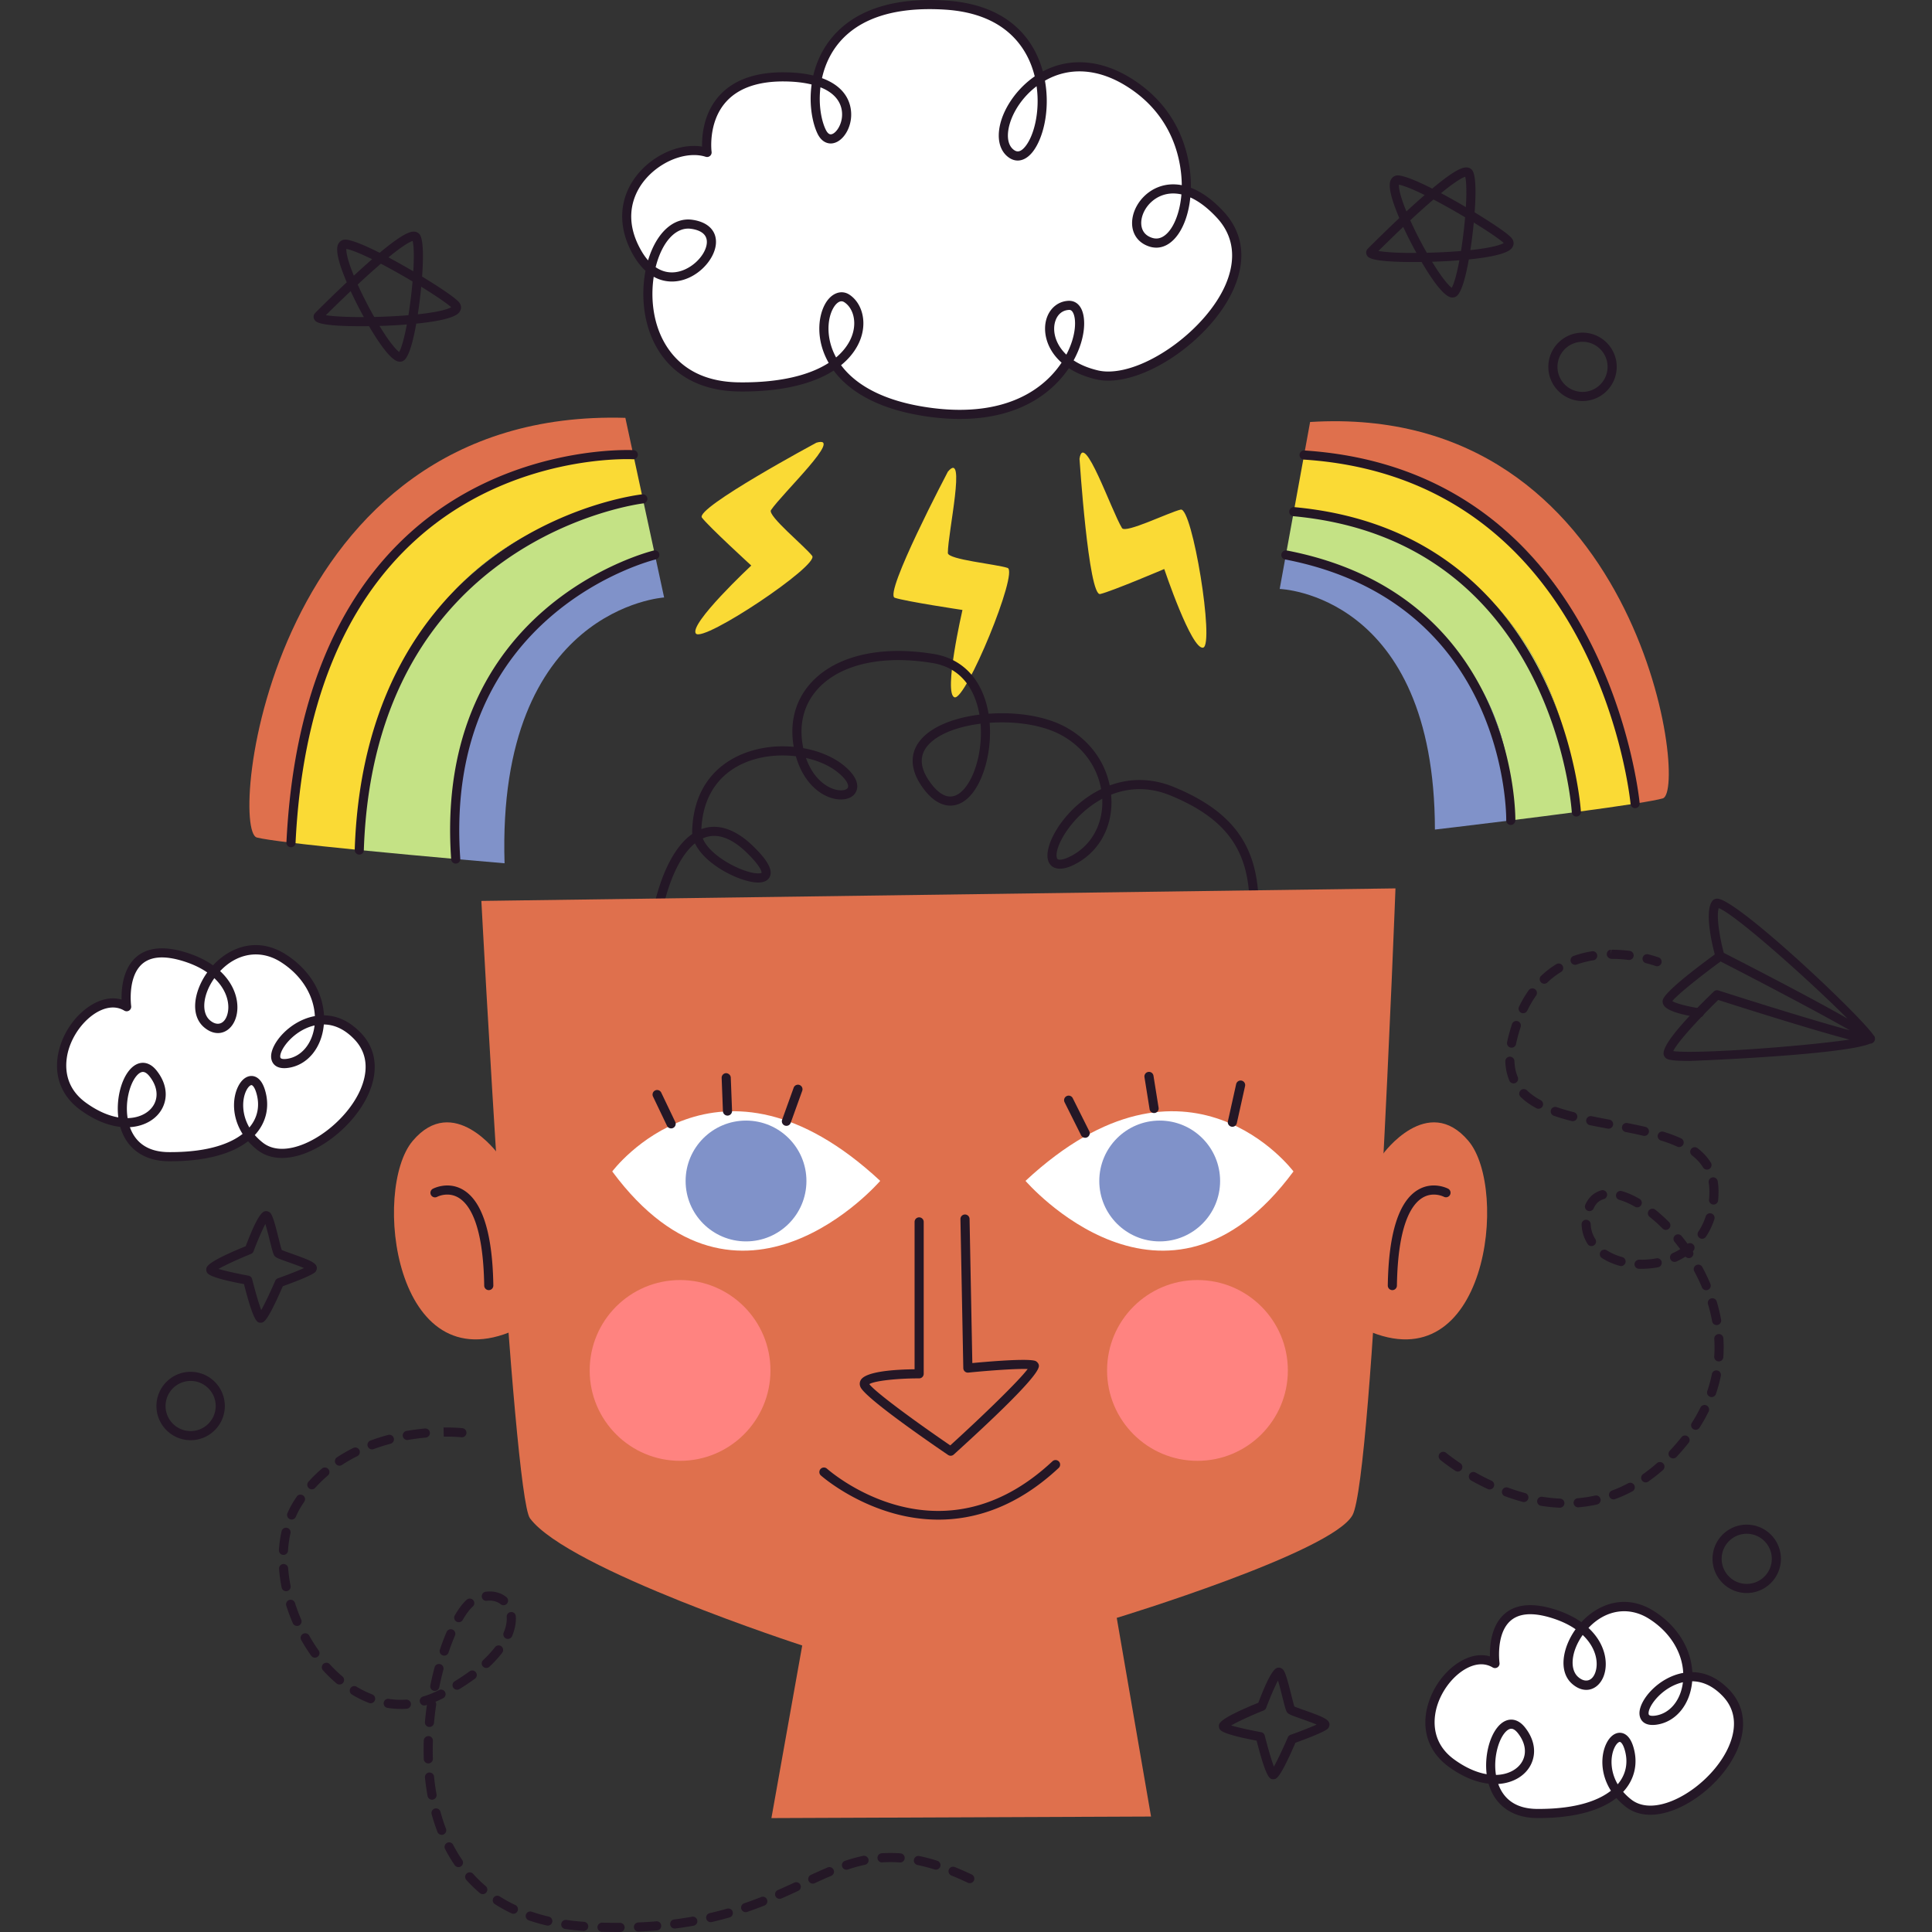
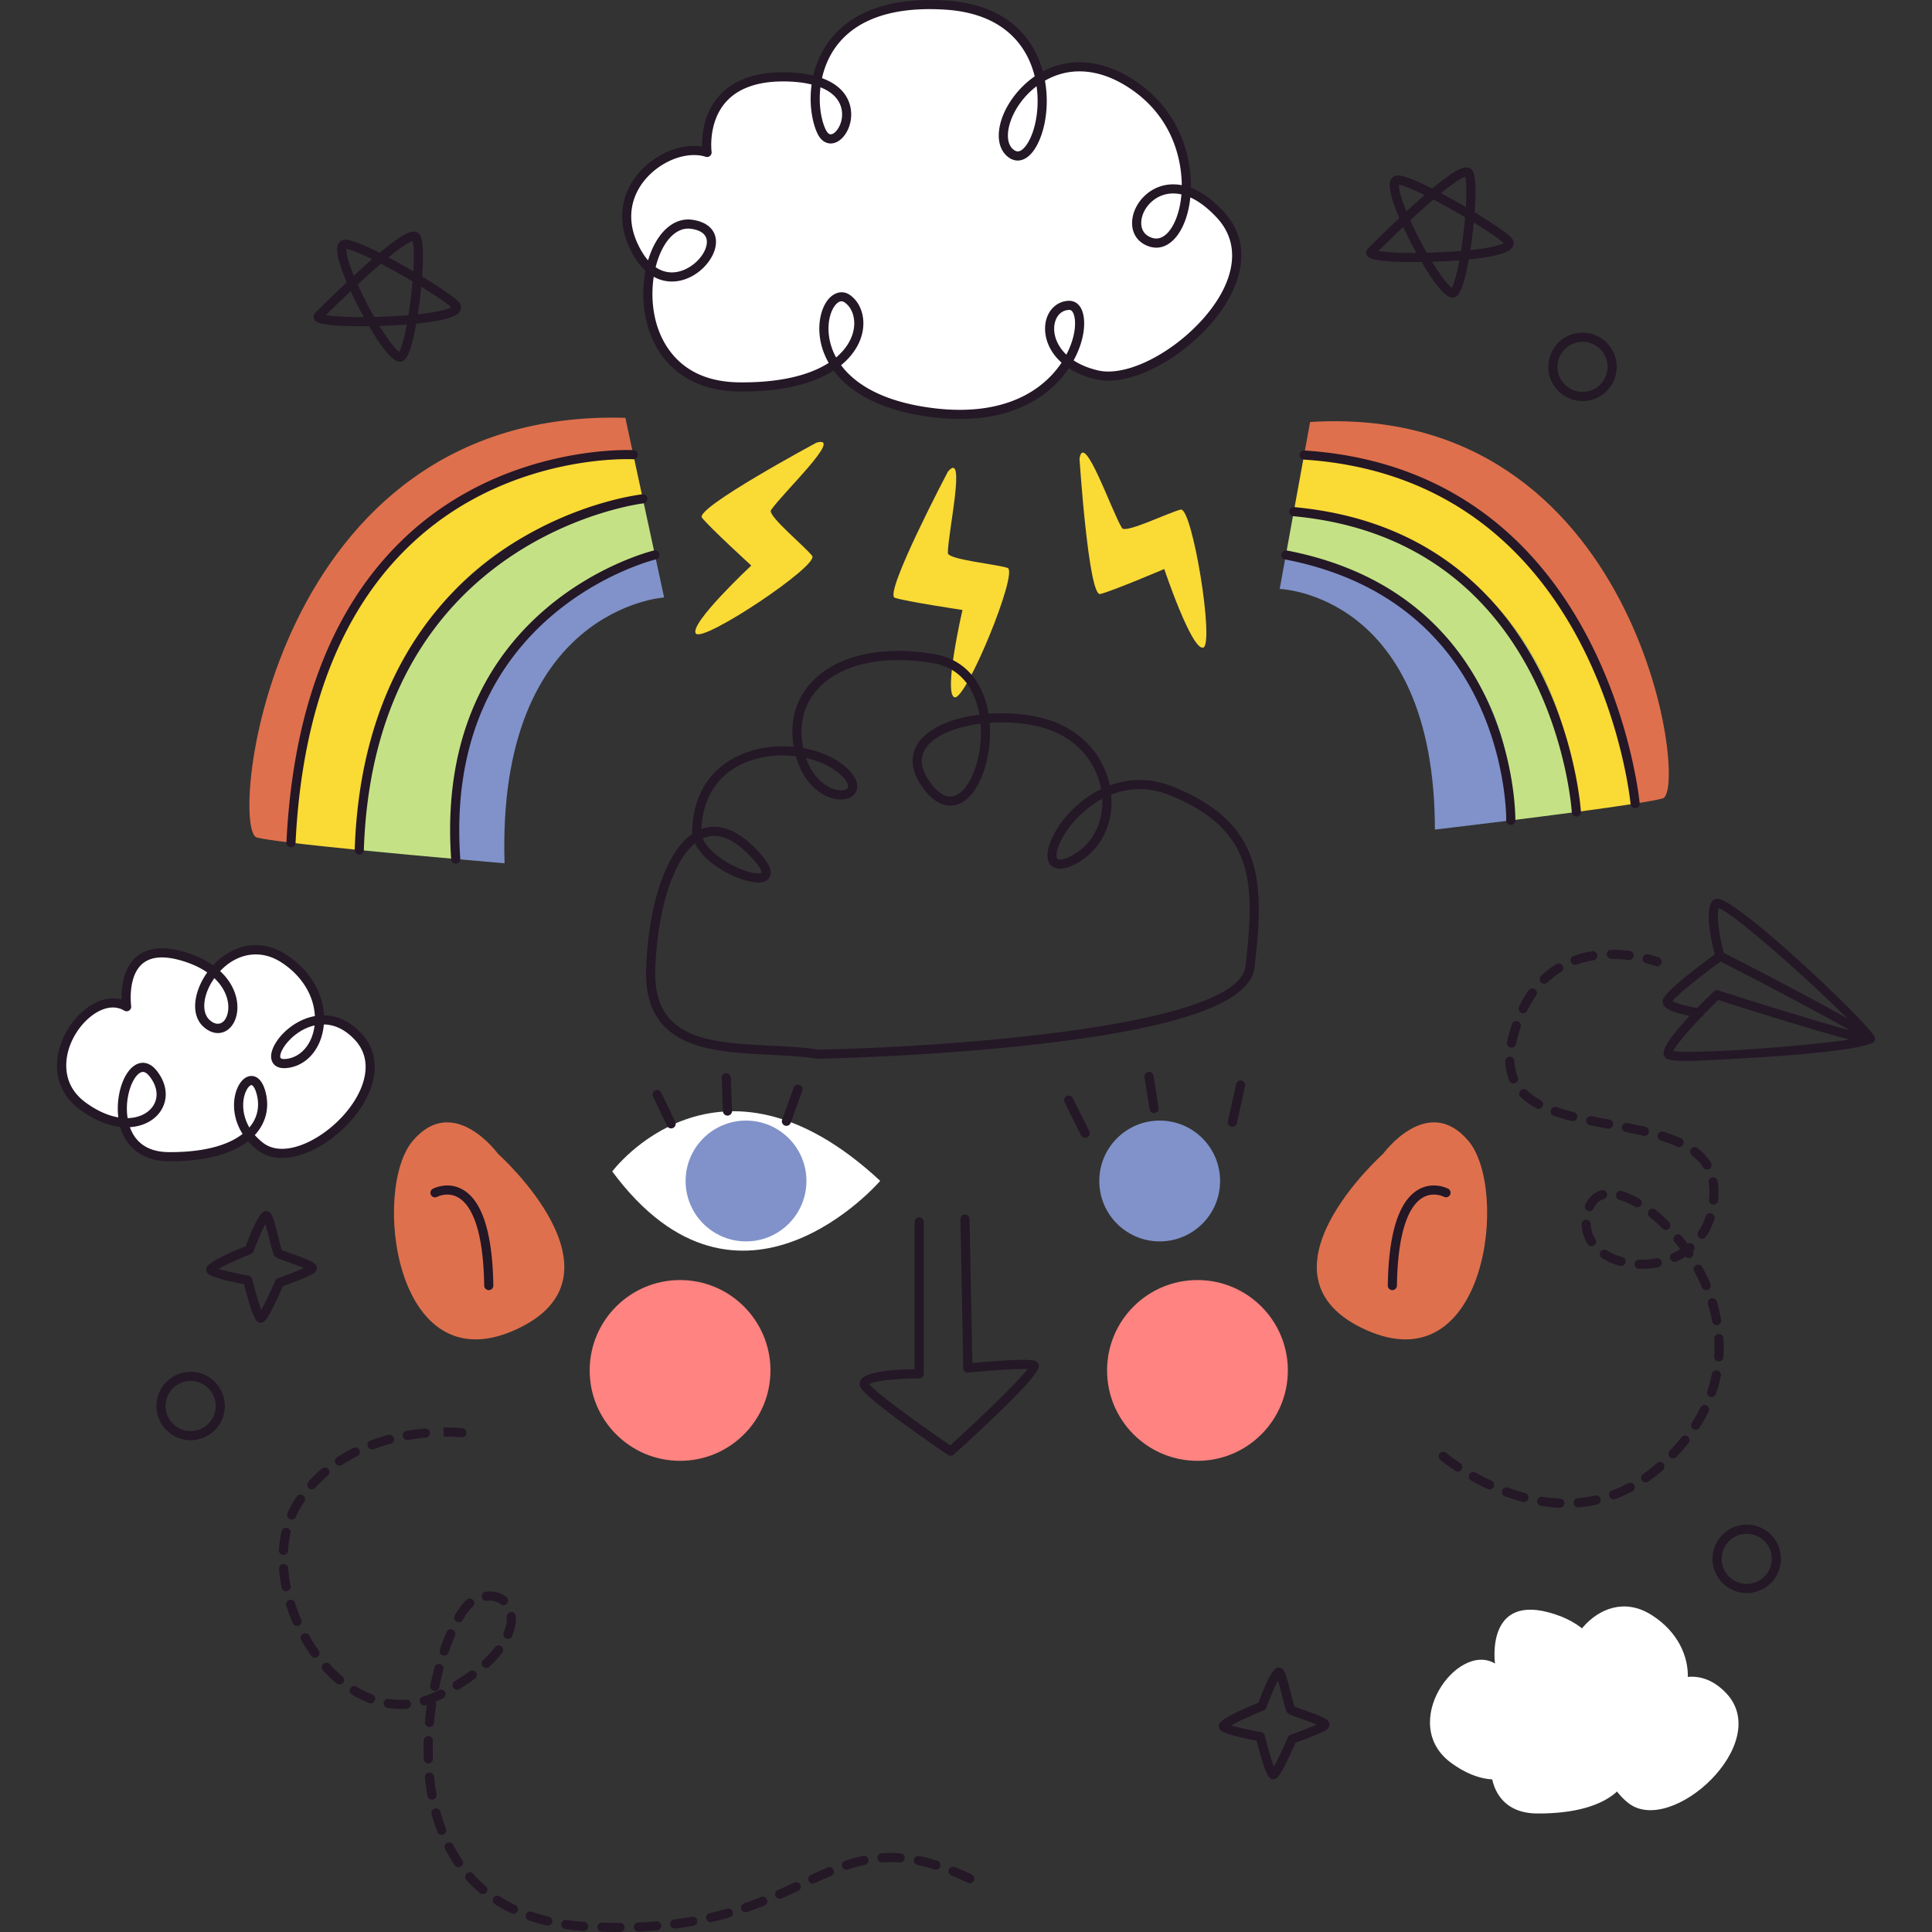
<svg xmlns="http://www.w3.org/2000/svg" version="1.1" width="512" height="512" x="0" y="0" viewBox="0 0 512 512" style="enable-background:new 0 0 512 512" xml:space="preserve" class="">
  <rect x="0" y="0" width="512" height="512" fill="#333333" stroke="none" />
  <g>
    <path d="M384.915 78.834c-.682 0-2.695-.076-8.179-9.408-.665.009-1.319.014-1.962.014-11.503 0-12.171-1.159-12.53-1.78a1.442 1.442 0 0 1 .193-1.703 366.42 366.42 0 0 1 8.394-8.164c-3.505-8.23-2.481-9.798-2.089-10.397.386-.593 1-.916 1.729-.916.06 0 .336.021.397.031 1.727.262 4.647 1.428 8.684 3.468 5.935-4.958 7.948-5.609 9.036-5.609.776 0 1.408.368 1.736 1.01.902 1.766.774 6.75.473 10.898 2.367 1.44 8.661 5.35 9.847 6.877.493.637.607 1.388.314 2.063-.325.746-1.072 2.465-11.706 3.534-.933 5.215-1.95 8.421-3.027 9.533a1.754 1.754 0 0 1-1.31.549zm-5.398-9.469c2.792 4.587 4.496 6.388 5.212 6.901.512-.897 1.258-3.18 2.026-7.288-2.295.181-4.747.311-7.238.387zm-14.22-2.85c1.628.271 4.988.578 10.068.505a107.98 107.98 0 0 1-3.494-6.884 391.356 391.356 0 0 0-6.574 6.379zm8.434-8.126a105.196 105.196 0 0 0 4.384 8.596c3.134-.071 6.235-.229 9.063-.467.458-2.857.838-5.973 1.092-8.938a176.989 176.989 0 0 0-8.389-4.712 209.128 209.128 0 0 0-6.15 5.521zm16.84.586a128.778 128.778 0 0 1-.908 7.307c6.197-.666 8.222-1.502 8.846-1.877-.898-.846-3.725-2.836-7.938-5.43zm-19.839-10.034c-.051.585.058 2.406 1.984 7.094a209.21 209.21 0 0 1 4.837-4.351c-3.084-1.518-5.46-2.474-6.821-2.743zm11.15 2.25a179.95 179.95 0 0 1 6.586 3.695c.281-4.672.072-7.09-.171-8.041-.631.189-2.322.996-6.415 4.346zM105.975 95.849c-.682 0-2.696-.076-8.18-9.408-.663.009-1.319.014-1.961.014-11.504 0-12.171-1.159-12.53-1.78a1.44 1.44 0 0 1 .193-1.703 366.42 366.42 0 0 1 8.394-8.164c-3.506-8.23-2.482-9.795-2.089-10.395.386-.593 1-.916 1.728-.916.061 0 .339.021.398.031 1.727.26 4.646 1.426 8.684 3.466 5.936-4.958 7.949-5.609 9.037-5.609.776 0 1.408.368 1.736 1.01.902 1.768.774 6.75.473 10.898 2.367 1.44 8.661 5.35 9.846 6.877.493.637.607 1.388.314 2.063-.325.746-1.071 2.465-11.705 3.534-.933 5.217-1.95 8.421-3.028 9.533-.344.358-.812.575-1.31.549zm-5.4-9.47c2.792 4.589 4.497 6.388 5.213 6.901.512-.897 1.257-3.18 2.026-7.288-2.295.182-4.747.312-7.239.387zM86.357 83.53c1.627.271 4.981.508 10.067.505a107.996 107.996 0 0 1-3.494-6.884 378.898 378.898 0 0 0-6.573 6.379zm8.433-8.124a105.96 105.96 0 0 0 4.384 8.593c3.134-.071 6.235-.229 9.064-.467a125.62 125.62 0 0 0 1.092-8.938 174.647 174.647 0 0 0-8.39-4.71 206.589 206.589 0 0 0-6.15 5.522zm16.841.583a128.439 128.439 0 0 1-.908 7.307c6.197-.666 8.22-1.502 8.845-1.877-.897-.845-3.724-2.835-7.937-5.43zM91.789 65.958c-.051.585.058 2.406 1.984 7.092a211.867 211.867 0 0 1 4.839-4.351c-3.084-1.518-5.461-2.474-6.823-2.741zm11.152 2.248a180.8 180.8 0 0 1 6.587 3.695c.281-4.672.072-7.09-.171-8.041-.632.188-2.322.996-6.416 4.346z" style="" fill="#241726" data-original="#241726" />
    <path d="M33.567 266.794s-2.708-19.113 15.773-13.1c18.481 6.012 12.65 23.593 5.569 17.665-7.081-5.927 5.897-26.392 20.081-17.474s11.203 26.519 1.217 27.914 5.853-20.518 18.58-7.205-14.535 38.077-25.869 29.18-2.675-23.518.109-14.686c2.784 8.833-4.406 17.591-24.356 17.442s-11.17-30.925-4.111-22.061-4.417 19.06-18.591 8.673c-14.173-10.385 1.667-32.297 11.598-26.348z" style="" fill="#ffffff" data-original="#ffffff" class="" />
    <path d="m45.171 307.742-.509-.002c-6.524-.05-11.142-3.352-12.799-9.103-3.447-.394-7.094-1.943-10.607-4.519-5.559-4.072-7.467-10.317-5.238-17.135 2.276-6.955 8.382-12.404 13.901-12.404a8.29 8.29 0 0 1 2.303.319c-.06-2.646.283-7.26 2.999-10.385 2.971-3.423 7.895-4.113 14.493-1.969 2.579.84 4.841 1.943 6.737 3.286 3.165-3.428 7.236-5.371 11.324-5.371 2.678 0 5.321.807 7.858 2.403 6.132 3.855 9.883 9.845 10.225 16.214 3.583.05 6.88 1.624 9.802 4.682 3.966 4.15 4.724 9.772 2.134 15.832-3.933 9.203-14.702 17.277-23.044 17.277-2.554 0-4.768-.72-6.578-2.141a18.25 18.25 0 0 1-2.43-2.29c-4.468 3.474-11.538 5.306-20.571 5.306zm-10.748-9.033c1.159 3.263 3.904 6.565 10.258 6.613l.49.002c10.487 0 16.129-2.484 19.117-4.823-2.888-4.528-2.716-9.509-1.165-12.6.879-1.752 2.16-2.757 3.516-2.757.901 0 2.559.465 3.541 3.581 1.393 4.42.424 8.761-2.654 12.078a15.598 15.598 0 0 0 2.137 2.019c1.375 1.079 3.087 1.627 5.086 1.627 7.361 0 17.285-7.536 20.821-15.811 1.546-3.617 2.513-8.846-1.659-13.209-2.458-2.571-5.179-3.895-8.091-3.936-.518 6.124-4.286 10.782-9.447 11.502-3.316.47-4.45-1.268-4.522-2.873-.162-3.584 4.987-9.668 11.594-10.846-.277-5.612-3.62-10.924-9.101-14.37-5.402-3.395-11.553-2.297-16.01 2.446 4.432 4.103 5.289 9.2 4.09 12.609-.826 2.349-2.612 3.81-4.663 3.81h-.001c-1.231 0-2.452-.5-3.629-1.485-3.892-3.258-2.678-9.731.787-14.581-1.67-1.159-3.669-2.12-5.955-2.864-5.593-1.818-9.593-1.421-11.915 1.249-3.2 3.676-2.297 10.466-2.288 10.534.064.46-.142.918-.53 1.176a1.212 1.212 0 0 1-1.288.028 5.828 5.828 0 0 0-3.027-.833c-4.461 0-9.665 4.816-11.602 10.739-.891 2.722-2.25 9.583 4.368 14.432 2.904 2.127 5.87 3.478 8.67 3.954-.548-4.469.565-9.543 2.824-12.373 1.092-1.367 2.37-2.092 3.697-2.092.909 0 2.276.356 3.631 2.059 2.502 3.142 3.092 6.702 1.614 9.767-1.457 3.028-4.743 4.983-8.694 5.228zm32.216-11.148c-.259 0-.832.38-1.356 1.424-1.153 2.299-1.309 6.2.797 9.812 2.24-2.632 2.88-5.9 1.794-9.344-.471-1.495-1.014-1.892-1.235-1.892zm-28.764-3.487c-.557 0-1.198.42-1.807 1.183-1.713 2.146-2.938 6.74-2.248 11.056 3.279-.066 5.994-1.542 7.121-3.879 1.059-2.196.575-4.823-1.327-7.212-.416-.524-1.056-1.148-1.739-1.148zm45.491-12.319c-5.411 1.213-9.188 6.254-9.098 8.258.012.271.028.64 1.081.64.211 0 .441-.017.692-.052 3.886-.542 6.763-4.095 7.325-8.846zm-26.563-12.529c-3.038 4.283-3.584 9.141-1.118 11.205 1.863 1.558 3.672.97 4.461-1.27.922-2.623.193-6.596-3.343-9.935z" style="" fill="#241726" data-original="#241726" />
    <path d="M396.193 440.854s-2.708-19.113 15.773-13.1c18.481 6.012 12.65 23.593 5.569 17.665s5.897-26.392 20.081-17.474 11.203 26.519 1.217 27.914c-9.986 1.394 5.853-20.518 18.58-7.205s-14.535 38.077-25.869 29.18-2.675-23.518.109-14.686c2.784 8.833-4.406 17.591-24.356 17.442-19.95-.149-11.17-30.925-4.111-22.061s-4.417 19.06-18.591 8.673 1.667-32.296 11.598-26.348z" style="" fill="#ffffff" data-original="#ffffff" class="" />
-     <path d="m407.797 481.802-.509-.002c-6.524-.05-11.142-3.352-12.799-9.103-3.447-.394-7.094-1.943-10.607-4.519-5.559-4.072-7.467-10.317-5.238-17.135 2.276-6.955 8.382-12.404 13.901-12.404a8.29 8.29 0 0 1 2.303.319c-.06-2.647.283-7.26 2.999-10.385 2.97-3.421 7.893-4.113 14.493-1.969 2.579.84 4.841 1.943 6.737 3.286 3.165-3.428 7.236-5.371 11.324-5.371 2.678 0 5.321.807 7.858 2.403 6.132 3.855 9.883 9.845 10.225 16.214 3.583.05 6.88 1.624 9.802 4.682 3.966 4.15 4.724 9.772 2.134 15.832-3.933 9.203-14.702 17.277-23.044 17.277-2.554 0-4.768-.72-6.578-2.141a18.25 18.25 0 0 1-2.43-2.29c-4.468 3.474-11.538 5.306-20.571 5.306zm-10.748-9.032c1.159 3.263 3.904 6.566 10.258 6.613l.49.002c10.487 0 16.129-2.484 19.117-4.823-2.888-4.528-2.716-9.509-1.165-12.6.879-1.752 2.16-2.757 3.516-2.757.901 0 2.559.465 3.541 3.581 1.393 4.419.424 8.761-2.654 12.078a15.598 15.598 0 0 0 2.137 2.019c1.375 1.079 3.087 1.627 5.086 1.627 7.361 0 17.285-7.536 20.822-15.811 1.546-3.617 2.513-8.846-1.659-13.209-2.458-2.571-5.178-3.895-8.091-3.936-.518 6.124-4.286 10.782-9.447 11.502-3.323.467-4.451-1.268-4.522-2.873-.162-3.584 4.987-9.668 11.594-10.846-.277-5.612-3.62-10.924-9.101-14.37-5.402-3.395-11.55-2.297-16.01 2.446 4.432 4.103 5.289 9.2 4.09 12.609-.826 2.349-2.612 3.81-4.663 3.81h-.001c-1.231 0-2.452-.501-3.629-1.485-3.892-3.258-2.678-9.731.787-14.581-1.67-1.159-3.669-2.12-5.955-2.864-5.593-1.82-9.592-1.421-11.915 1.249-3.2 3.676-2.297 10.466-2.288 10.534.064.46-.142.918-.53 1.176a1.204 1.204 0 0 1-1.288.028 5.828 5.828 0 0 0-3.027-.833c-4.461 0-9.665 4.816-11.602 10.74-.891 2.722-2.25 9.583 4.368 14.432 2.904 2.127 5.87 3.478 8.67 3.954-.548-4.469.565-9.543 2.824-12.373 1.092-1.367 2.37-2.092 3.697-2.092.909 0 2.276.356 3.631 2.059 2.503 3.142 3.092 6.702 1.614 9.767-1.457 3.026-4.744 4.981-8.695 5.227zm32.216-11.148c-.259 0-.832.38-1.356 1.424-1.153 2.299-1.309 6.2.797 9.812 2.24-2.632 2.88-5.9 1.794-9.344-.471-1.496-1.014-1.892-1.235-1.892zm-28.764-3.487c-.557 0-1.198.42-1.807 1.183-1.713 2.146-2.938 6.74-2.248 11.056 3.279-.066 5.994-1.542 7.121-3.879 1.059-2.196.575-4.823-1.327-7.212-.416-.525-1.056-1.148-1.739-1.148zm45.491-12.319c-5.411 1.213-9.188 6.254-9.098 8.258.012.272.028.64 1.081.64.211 0 .441-.017.692-.052 3.886-.543 6.763-4.096 7.325-8.846zm-26.563-12.529c-3.038 4.283-3.584 9.141-1.118 11.205 1.863 1.561 3.672.97 4.461-1.27.922-2.623.194-6.597-3.343-9.935z" style="" fill="#241726" data-original="#241726" />
    <path d="m342.863 135.597-2.09 11.47c57.003 14.991 60.492 54.938 59.602 70.342 5.558-.691 11.631-1.464 17.371-2.229-.577-15.408-7.334-71.819-74.883-79.583z" style="" fill="#c4e285" data-original="#a8d5cb" class="" opacity="1" />
    <path d="m340.773 147.067-1.642 9.012s41.044 1.218 41.136 63.763c0 0 9.01-1.053 20.108-2.434.89-15.403-2.599-55.35-59.602-70.341z" style="" fill="#8092c9" data-original="#648f9f" class="" opacity="1" />
    <path d="m345.597 120.588-2.734 15.009c67.55 7.764 74.306 64.175 74.883 79.583 5.866-.782 11.356-1.552 15.578-2.218-.734-8.185-9.977-89.201-87.727-92.374z" style="" fill="#fada35" data-original="#f7d76f" class="" opacity="1" />
    <path d="m347.192 111.83-1.596 8.759c77.751 3.173 86.993 84.189 87.727 92.373 3.487-.55 6.118-1.029 7.33-1.38 6.983-2.02-6.271-105.131-93.461-99.752z" style="" fill="#df704d" data-original="#ec7e96" class="" opacity="1" />
    <path d="M433.323 214.17a1.21 1.21 0 0 1-1.203-1.103c-.076-.862-8.49-86.176-86.602-91.273a1.207 1.207 0 0 1-1.127-1.284c.044-.666.596-1.195 1.285-1.128 80.198 5.234 88.775 92.592 88.852 93.473a1.209 1.209 0 0 1-1.098 1.31c-.037.002-.072.005-.107.005z" style="" fill="#241726" data-original="#241726" />
    <path d="M417.745 216.389a1.207 1.207 0 0 1-1.205-1.143c-.04-.72-4.728-72.072-73.788-78.446a1.209 1.209 0 0 1-1.093-1.315c.063-.663.649-1.124 1.315-1.093 71.163 6.57 75.94 79.983 75.98 80.722a1.209 1.209 0 0 1-1.143 1.272c-.022.003-.044.003-.066.003z" style="" fill="#241726" data-original="#241726" />
    <path d="M400.375 218.618h-.026a1.21 1.21 0 0 1-1.183-1.235c.013-.576.542-57.732-58.622-69.128a1.21 1.21 0 0 1-.958-1.417 1.214 1.214 0 0 1 1.417-.958c61.198 11.788 60.595 70.96 60.582 71.555a1.213 1.213 0 0 1-1.21 1.183z" style="" fill="#241726" data-original="#241726" />
    <path d="m167.833 120.501-2.107-9.766c-94.541-2.77-105.276 109.276-97.65 111.217 1.446.368 4.709.842 9.039 1.368.296-22.35 7.302-100.751 90.718-102.819z" style="" fill="#df704d" data-original="#ec7e96" class="" opacity="1" />
    <path d="m170.358 132.201-2.525-11.701c-83.416 2.068-90.422 80.469-90.719 102.819 4.987.606 11.393 1.282 18.097 1.946.442-19.281 7.067-83.563 75.147-93.064z" style="" fill="#fada35" data-original="#f7d76f" class="" opacity="1" />
    <path d="M120.772 227.652c7.616.677 12.941 1.126 12.941 1.126-2.089-67.686 42.285-70.44 42.285-70.44l-2.434-11.28c-51.409 12.593-53.41 64.73-52.792 80.594z" style="" fill="#8092c9" data-original="#648f9f" class="" opacity="1" />
    <path d="m173.563 147.058-3.206-14.857c-68.08 9.501-74.705 73.783-75.147 93.064 8.886.88 18.272 1.738 25.561 2.386-.617-15.863 1.384-68 52.792-80.593z" style="" fill="#c4e285" data-original="#a8d5cb" class="" opacity="1" />
    <path d="M120.771 228.861a1.208 1.208 0 0 1-1.204-1.124c-4.789-67.549 53.138-81.723 53.725-81.858a1.21 1.21 0 0 1 .544 2.357c-.565.13-56.497 13.882-51.858 79.332a1.208 1.208 0 0 1-1.207 1.293z" style="" fill="#241726" data-original="#241726" />
    <path d="M95.213 226.474h-.04a1.209 1.209 0 0 1-1.169-1.249c1.447-44.45 22.082-67.709 39.137-79.393 18.477-12.656 36.332-14.751 37.084-14.833a1.211 1.211 0 0 1 1.334 1.069 1.209 1.209 0 0 1-1.068 1.334c-.713.08-71.367 8.903-74.072 91.903a1.206 1.206 0 0 1-1.206 1.169z" style="" fill="#241726" data-original="#241726" />
    <path d="M77.116 224.529c-.02 0-.04 0-.06-.002a1.21 1.21 0 0 1-1.149-1.265c1.785-36.577 12.873-64.25 32.955-82.25 26.137-23.422 58.72-21.736 59.045-21.717a1.21 1.21 0 0 1 1.133 1.28c-.04.666-.604 1.188-1.28 1.133-.314-.026-31.947-1.627-57.313 21.132-19.567 17.551-30.375 44.651-32.125 80.54a1.21 1.21 0 0 1-1.206 1.149zM337.445 471.519c-.892 0-1.815 0-4.428-10.23-8.732-1.638-9.481-2.637-9.733-2.972-.225-.3-.327-.866-.227-1.228.151-.543.502-1.801 10.417-5.845 3.519-9.302 4.732-9.302 5.462-9.302.381 0 .921.281 1.149.585.629.836 1.215 3.053 2.105 6.603.287 1.145.635 2.533.827 3.107.508.229 1.7.652 2.685.999 4.994 1.768 6.38 2.41 6.612 3.565.084.418-.133 1.046-.449 1.332-1.027.928-5.995 2.79-8.562 3.716-4.157 9.576-5.058 9.628-5.784 9.668-.021.002-.052.002-.074.002zm-11.169-14.255c1.701.51 5.036 1.258 7.94 1.787.467.085.84.434.956.895.752 2.994 1.74 6.405 2.42 8.225.956-1.697 2.477-4.92 3.702-7.762a1.2 1.2 0 0 1 .704-.659c2.481-.885 5.289-1.976 6.928-2.717-1.185-.51-2.924-1.126-4.028-1.516-2.851-1.008-3.441-1.247-3.797-1.721-.315-.42-.532-1.197-1.255-4.077-.297-1.19-.766-3.057-1.165-4.358-.87 1.624-2.145 4.599-3.127 7.227a1.208 1.208 0 0 1-.679.699c-3.203 1.292-6.839 2.947-8.599 3.977zM69.085 350.535c-.892 0-1.815 0-4.428-10.23-8.728-1.636-9.48-2.635-9.731-2.968-.227-.3-.328-.869-.227-1.232.151-.543.502-1.804 10.416-5.843 3.519-9.304 4.732-9.304 5.463-9.304.379 0 .918.281 1.146.583.63.838 1.216 3.055 2.106 6.606.287 1.145.635 2.533.827 3.107.508.229 1.7.652 2.685.999 4.996 1.768 6.38 2.41 6.612 3.565.084.418-.133 1.046-.449 1.332-1.026.928-5.994 2.793-8.562 3.718-4.157 9.573-5.058 9.625-5.784 9.665-.021.002-.05.002-.074.002zm-11.169-14.253c1.7.508 5.036 1.256 7.94 1.785.467.085.84.434.956.895.752 2.994 1.74 6.407 2.42 8.225.956-1.697 2.477-4.918 3.702-7.76a1.21 1.21 0 0 1 .704-.659c2.481-.885 5.291-1.978 6.929-2.72-1.186-.51-2.925-1.126-4.029-1.516-2.851-1.008-3.441-1.247-3.797-1.721-.315-.42-.532-1.197-1.255-4.077-.297-1.19-.765-3.057-1.164-4.356-.871 1.624-2.145 4.599-3.128 7.227a1.208 1.208 0 0 1-.679.699c-3.203 1.294-6.839 2.949-8.599 3.978zM50.518 381.669c-4.997 0-9.061-4.065-9.061-9.061 0-4.996 4.064-9.061 9.061-9.061s9.061 4.065 9.061 9.061c0 4.996-4.064 9.061-9.061 9.061zm0-15.704c-3.663 0-6.643 2.979-6.643 6.643s2.981 6.643 6.643 6.643 6.643-2.979 6.643-6.643-2.98-6.643-6.643-6.643zM419.385 106.279c-4.997 0-9.061-4.065-9.061-9.061s4.064-9.061 9.061-9.061 9.061 4.065 9.061 9.061-4.064 9.061-9.061 9.061zm0-15.704a6.65 6.65 0 0 0-6.643 6.643 6.65 6.65 0 0 0 6.643 6.643 6.65 6.65 0 0 0 6.643-6.643 6.65 6.65 0 0 0-6.643-6.643zM462.9 422.167c-4.997 0-9.061-4.065-9.061-9.061s4.064-9.061 9.061-9.061 9.061 4.065 9.061 9.061-4.064 9.061-9.061 9.061zm0-15.704c-3.663 0-6.643 2.979-6.643 6.643s2.981 6.643 6.643 6.643c3.663 0 6.643-2.979 6.643-6.643s-2.98-6.643-6.643-6.643zM447.766 281.159c-5.462 0-6.162-.432-6.607-1.088-.531-.791-1.943-2.883 13.03-17.312.321-.307.784-.42 1.209-.279 11.037 3.544 26.669 8.39 34.819 10.562-7.821-4.509-24.011-13.001-34.97-18.613a1.21 1.21 0 0 1-.613-.751c-.544-1.95-3.145-11.823-.877-14.885.176-.236.584-.635 1.335-.635 5.096 0 37.486 30.502 41.405 36.173a1.211 1.211 0 0 1 .386.74v.002c.011.083.013.163.007.243l-.001.021-.001.026a1.2 1.2 0 0 1-.059.338l-.001.002a.485.485 0 0 1-.05.109 1.132 1.132 0 0 1-.248.375c-.302.3-.675.38-.925.401-7.6 3.074-47.406 4.571-47.839 4.571zm-4.339-2.604c.62.087 1.869.187 4.339.187 10.654 0 32.577-1.785 42.356-3.239-9.937-2.585-29.996-8.971-34.773-10.501-5.332 5.184-10.939 11.36-11.922 13.553zm13.397-26.036c11.699 5.997 24.834 12.857 32.754 17.409-9.526-9.587-29.775-27.714-34.097-29.253-.643 1.919.124 7.297 1.343 11.844z" style="" fill="#241726" data-original="#241726" />
    <path d="M450.349 269.626a1.4 1.4 0 0 1-.169-.012c-2.312-.323-7.836-1.27-9.17-3.064-.411-.55-.433-1.081-.38-1.428.299-1.967 7.865-7.855 14.16-12.446a1.21 1.21 0 0 1 1.424 1.954c-5.529 4.032-11.765 9.023-13.031 10.673.964.623 4.15 1.471 7.332 1.917a1.208 1.208 0 0 1-.166 2.406z" style="" fill="#241726" data-original="#241726" />
    <path d="M251.19 125.006s-17.064 32.409-14.066 33.408c2.997.999 17.935 3.23 17.935 3.23s-5.107 22.145-2.11 23.144 17.064-33.288 14.066-34.287c-2.997-.999-15.825-2.198-15.825-3.956 0-5.38 4.996-27.533 0-21.539zM286.081 121.593s2.405 36.547 5.482 35.831c3.077-.716 16.976-6.627 16.976-6.627s7.229 21.547 10.306 20.831-2.865-37.297-5.942-36.581c-3.077.716-14.638 6.403-15.557 4.904-2.814-4.585-10.142-26.08-11.265-18.358zM216.345 117.322s-32.254 17.355-30.325 19.857 13.074 12.695 13.074 12.695-16.604 15.518-14.676 18.021 32.745-18.084 30.816-20.587-11.9-10.661-10.918-12.119c3.005-4.462 19.521-20.05 12.029-17.867z" style="" fill="#fada35" data-original="#f7d76f" class="" opacity="1" />
    <path d="M187.381 40.394s-2.909-20.565 21.106-20.016c25.81.59 13.392 22.965 9.264 14.53S214.35-.941 250.521 1.342s26.051 45.058 17.637 39.49 7.694-33.285 30.734-19.193 16.286 45.84 6.062 42.542c-10.224-3.298 2.126-24.871 18.405-7.317s-16.882 46.238-32.722 42.46c-15.84-3.778-14.606-18.219-7.317-18.405 7.289-.185 2.002 33.305-36.37 28.409-38.373-4.896-29.349-34.834-22.471-30.206 6.878 4.629 4.43 23.815-28.67 23.41-33.1-.404-26.853-45.127-12.48-43.09 14.373 2.036-4.532 24.665-14.393 7.66s8.221-30.006 18.445-26.708z" style="" fill="#ffffff" data-original="#ffffff" class="" />
    <path d="M254.336 111.027c-2.409 0-4.946-.168-7.539-.498-15.034-1.919-22.332-7.562-25.863-12.333-5.646 3.636-13.94 5.55-24.096 5.553l-1.044-.007c-8.497-.104-15.341-3.123-19.792-8.735-5.613-7.075-6.247-16.507-4.935-23.252-1.169-1.065-2.235-2.422-3.177-4.044-3.754-6.473-3.997-13.207-.685-18.958 3.42-5.935 10.297-10.081 16.724-10.081.734 0 1.447.057 2.133.168-.067-2.845.365-8.653 4.382-13.277 3.69-4.25 9.447-6.405 17.11-6.405l.96.012c2.604.059 4.955.342 7.009.838 1.703-7.316 8.577-21.543 35.074-19.871 17.901 1.131 23.822 11.613 25.772 18.788 6.972-3.714 15.199-3.18 23.153 1.683 14.858 9.087 16.16 23.649 16.076 29.159 2.906 1.112 5.811 3.22 8.647 6.277 5.18 5.586 6.119 12.659 2.717 20.454-5.468 12.529-21.636 24.373-33.268 24.376a14.37 14.37 0 0 1-3.339-.373c-2.723-.649-5.104-1.634-7.096-2.932-3.688 5.476-11.973 13.458-28.923 13.458zm-31.444-14.25c3.237 4.365 10.022 9.543 24.212 11.353 2.491.319 4.925.479 7.232.479 15.972 0 23.64-7.465 26.995-12.505-4.166-3.685-5.026-8.468-3.962-11.74.91-2.8 3.179-4.582 5.92-4.653h.004c1.366 0 2.451.682 3.148 1.917 1.474 2.616 1.237 8.121-1.922 13.875 1.768 1.166 3.915 2.054 6.398 2.647.851.203 1.786.307 2.778.307 10.623-.002 26.002-11.356 31.052-22.926 2.083-4.774 3.381-11.745-2.275-17.843-2.342-2.526-4.699-4.325-7.025-5.369-.794 7.805-4.455 13.31-9.023 13.31h-.001a5.96 5.96 0 0 1-1.84-.297c-3.313-1.067-5.024-3.95-4.462-7.519.693-4.403 4.914-8.959 10.778-8.959.751 0 1.516.073 2.284.22-.039-5.524-1.677-18.301-14.922-26.401-7.44-4.552-14.982-4.951-21.341-1.289 1.437 7.989-.537 15.52-3.328 18.958-1.478 1.82-2.929 2.203-3.886 2.203-.768 0-1.513-.236-2.216-.701-1.838-1.216-2.833-3.359-2.805-6.034.058-5.361 4.019-11.785 9.524-15.572-1.582-6.492-6.779-16.613-23.765-17.685a63.895 63.895 0 0 0-4.069-.132c-21.017 0-26.927 11.016-28.536 18.289 8.151 2.979 7.918 9.151 7.637 11.03-.526 3.52-2.867 6.28-5.328 6.28-.831 0-2.388-.335-3.485-2.576-1.245-2.545-2.349-7.408-1.578-13.051-1.913-.477-4.136-.746-6.627-.803l-.905-.012c-6.921 0-12.059 1.87-15.271 5.555-4.705 5.399-3.716 13.022-3.705 13.098.057.413-.102.826-.42 1.093a1.211 1.211 0 0 1-1.147.224c-.937-.302-1.974-.456-3.081-.456-5.516 0-11.668 3.73-14.629 8.872-2.026 3.515-3.552 9.238.681 16.535.548.944 1.137 1.78 1.764 2.498 2.151-7.177 6.633-11.483 11.753-10.749 4.137.588 6.465 2.946 6.228 6.315-.321 4.549-5.595 10.043-11.664 10.043a9.746 9.746 0 0 1-4.818-1.265c-.931 6.093-.152 14.108 4.652 20.164 4.041 5.095 10.073 7.725 17.927 7.821l1.014.007c9.689-.002 17.528-1.782 22.775-5.161-3.331-5.827-2.948-11.922-.988-15.537 1.602-2.951 4.335-3.987 6.529-2.514 2.231 1.501 3.594 4.252 3.648 7.356.07 4.108-2.069 8.174-5.909 11.3zm.1-16.93c-.746 0-1.584.725-2.242 1.938-1.557 2.871-1.878 8.01.826 12.945 3.126-2.628 4.863-5.928 4.807-9.212-.04-2.316-1.005-4.332-2.58-5.392-.277-.189-.543-.279-.811-.279zm60.388 2.281c-1.767.045-3.11 1.131-3.712 2.984-.786 2.415-.13 5.963 2.925 8.87 2.675-5.069 2.68-9.502 1.742-11.167-.388-.687-.8-.687-.955-.687zM173.752 70.807c1.336.916 2.782 1.379 4.311 1.379 4.605 0 9.01-4.36 9.252-7.796.183-2.587-2.159-3.468-4.156-3.751-4.08-.588-7.74 3.501-9.407 10.168zM310.9 51.269c-4.571 0-7.856 3.518-8.39 6.917-.177 1.126-.257 3.853 2.815 4.844.371.118.74.179 1.099.179 3.277 0 6.119-5.062 6.668-11.689a10.06 10.06 0 0 0-2.192-.251zm-36.191-28.418c-4.947 3.766-7.564 9.205-7.604 12.98-.014 1.291.274 3.034 1.721 3.992.953.626 1.884.234 2.891-1.01 2.265-2.788 3.948-9.146 2.992-15.962zm-57.281.284c-.594 4.918.345 9.066 1.409 11.242.273.557.721 1.221 1.311 1.221 1.067 0 2.584-1.844 2.939-4.219.264-1.764.18-5.917-5.659-8.244zM216.689 280.58c-.066 0-.131-.005-.196-.017-3.736-.614-7.928-.819-12.364-1.034-15.808-.77-33.726-1.641-32.888-22.954.68-17.324 5.34-30.809 12.228-35.578-.03-.29-.04-.578-.032-.864.502-16.498 13.23-22.35 23.978-22.35.979 0 1.96.047 2.935.137-1.071-6.077.228-11.601 3.784-16.035 4.85-6.046 13.356-9.375 23.951-9.375 3.022 0 6.207.276 9.467.819 7.76 1.294 12.967 7.033 14.42 15.818a48.964 48.964 0 0 1 3.537-.13c6.361 0 12.226 1.23 16.513 3.463 6.355 3.31 10.686 8.964 12.069 15.669 5.49-2.037 11.304-1.91 16.934.392 23.974 9.819 24.053 25.308 21.436 47.819-1.108 9.54-20.497 16.269-59.275 20.57-28.067 3.114-56.195 3.645-56.476 3.65h-.021zm-32.511-57.094c-5.825 4.722-9.901 17.432-10.521 33.184-.744 18.922 14.477 19.661 30.589 20.445 4.466.217 8.687.423 12.53 1.046 30.968-.56 111.371-5.607 113.284-22.079 2.563-22.055 2.499-36.109-19.952-45.302-5.23-2.141-10.584-2.198-15.651-.179.774 8.228-3.195 15.534-10.289 18.783-3.496 1.603-5.961.798-6.485-1.681-.911-4.301 4.73-13.99 14.133-18.575-1.123-6.202-5.059-11.455-10.912-14.503-3.949-2.056-9.417-3.189-15.396-3.189-1.081 0-2.167.038-3.241.116.585 7.243-1.442 15.14-5.005 19.175-3.575 4.046-8.259 3.676-12.129-1.199-3.949-4.972-3.609-8.775-2.628-11.089 1.952-4.608 8.283-7.949 17.055-9.049-.857-4.948-3.622-12.21-12.405-13.674-3.13-.522-6.182-.786-9.07-.786-9.846 0-17.683 3.008-22.064 8.471-3.252 4.051-4.336 9.188-3.143 14.866 4.185.748 7.932 2.333 10.624 4.497 3.978 3.204 3.902 5.581 3.503 6.714-.528 1.497-2.078 2.389-4.146 2.389-4.26 0-9.717-3.591-11.941-11.452a28.839 28.839 0 0 0-3.502-.212c-10.018 0-20.872 5.142-21.543 19.524 4.296-1.605 9.042-.054 13.794 4.592 3.714 3.631 5.107 6.145 4.386 7.914-.307.751-1.103 1.648-3.156 1.648-4.502-.003-14.002-4.571-16.719-10.395zm2.065-1.299c1.99 4.899 10.932 9.273 14.654 9.273.725 0 .928-.165.935-.172-.012 0 .195-1.284-3.855-5.243-4.233-4.136-8.178-5.466-11.734-3.858zm105.869-10.496c-7.929 4.245-12.685 12.579-12.063 15.511.089.416.242.628.838.628.398 0 1.116-.111 2.276-.642 5.886-2.699 9.28-8.667 8.949-15.497zm-32.25-19.904c-7.796.982-13.542 3.843-15.129 7.592-1.055 2.491-.283 5.399 2.295 8.645 2.911 3.662 5.811 4.051 8.424 1.1 3.16-3.578 4.944-10.715 4.41-17.337zm-46.267 9.086c2.172 6.252 6.599 8.575 9.264 8.575.967 0 1.7-.305 1.865-.774.231-.656-.348-2.104-2.739-4.028-2.137-1.721-5.068-3.031-8.39-3.773z" style="" fill="#241726" data-original="#241726" />
-     <path d="m127.567 238.753 242.248-3.319s-5.904 156.199-11.393 166.103-62.473 27.217-62.473 27.217l9.087 52.65-100.603.409 8.164-45.74s-62.151-20.178-72.153-33.714c-4.571-6.187-12.877-163.606-12.877-163.606z" style="" fill="#df704d" data-original="#ec7e96" class="" opacity="1" />
    <path d="M162.252 310.443s28.005-37.506 71.012 2.5c.001.001-37.164 43.24-71.012-2.5z" style="" fill="#ffffff" data-original="#ffffff" class="" />
    <circle cx="197.704" cy="312.974" r="16.009" style="" fill="#8092c9" data-original="#648f9f" class="" opacity="1" />
-     <path d="M342.783 310.443s-28.005-37.506-71.012 2.5c0 .001 37.165 43.24 71.012-2.5z" style="" fill="#ffffff" data-original="#ffffff" class="" />
    <circle cx="307.332" cy="312.974" r="16.009" style="" fill="#8092c9" data-original="#648f9f" class="" opacity="1" />
-     <path d="M248.691 402.719c-4.293 0-8.211-.659-11.588-1.579-11.63-3.173-19.275-9.873-19.595-10.156a1.21 1.21 0 0 1 1.604-1.809c1.212 1.069 30.037 25.953 59.823-1.945a1.21 1.21 0 0 1 1.653 1.766c-11.268 10.55-22.484 13.723-31.897 13.723z" style="" fill="#241726" data-original="#241726" />
    <path d="M131.987 305.784s-11.799-16.223-22.614-3.441-4.916 64.4 27.038 50.144-4.424-46.703-4.424-46.703z" style="" fill="#df704d" data-original="#ec7e96" class="" opacity="1" />
    <path d="M129.529 341.896a1.21 1.21 0 0 1-1.209-1.19c-.247-16.054-3.838-21.533-6.806-23.304-2.819-1.679-5.561-.286-5.675-.224a1.217 1.217 0 0 1-1.631-.505 1.207 1.207 0 0 1 .495-1.629c.162-.087 4.009-2.092 8.008.257 5.115 3.008 7.816 11.545 8.028 25.367a1.209 1.209 0 0 1-1.19 1.228h-.02z" style="" fill="#241726" data-original="#241726" />
    <path d="M366.529 305.784s11.798-16.223 22.614-3.441c10.815 12.782 4.916 64.4-27.038 50.144s4.424-46.703 4.424-46.703z" style="" fill="#df704d" data-original="#ec7e96" class="" opacity="1" />
    <path d="M368.987 341.896h-.019a1.209 1.209 0 0 1-1.19-1.228c.212-13.823 2.913-22.36 8.028-25.367 4.002-2.354 7.846-.347 8.008-.257a1.209 1.209 0 0 1-1.136 2.132c-.133-.066-2.867-1.447-5.675.227-2.969 1.771-6.56 7.25-6.806 23.304a1.211 1.211 0 0 1-1.21 1.189zM251.936 385.787c-.236 0-.472-.068-.679-.208-3.594-2.441-21.608-14.769-23.187-17.928-.326-.654-.301-1.372.07-1.971 1.401-2.266 9.044-2.75 14.234-2.809v-39.053a1.209 1.209 0 1 1 2.418 0v40.255c0 .668-.541 1.209-1.209 1.209-6.096 0-11.881.682-13.201 1.525 1.666 2.255 13.092 10.536 21.447 16.238 8.889-8.086 18.114-17.05 20.517-20.242-2.859-.12-9.648.345-15.732.951a1.208 1.208 0 0 1-1.329-1.178l-.76-39.492a1.21 1.21 0 0 1 1.185-1.232h.024a1.21 1.21 0 0 1 1.209 1.185l.735 38.187c4.176-.394 14.542-1.28 16.666-.576.407.137.856.635.944 1.055.162.77.591 2.809-22.54 23.771a1.21 1.21 0 0 1-.812.313zM177.857 299.04a1.21 1.21 0 0 1-1.092-.687l-3.735-7.807a1.21 1.21 0 0 1 2.181-1.043l3.735 7.807a1.21 1.21 0 0 1-1.089 1.73zM192.791 295.645c-.646 0-1.182-.51-1.206-1.162l-.339-8.827a1.21 1.21 0 0 1 1.162-1.256c.603.005 1.228.493 1.254 1.162l.339 8.827a1.21 1.21 0 0 1-1.162 1.256h-.048zM208.409 298.36a1.207 1.207 0 0 1-1.137-1.617l3.056-8.487a1.207 1.207 0 1 1 2.273.817l-3.056 8.487c-.176.493-.64.8-1.136.8zM305.845 294.965a1.207 1.207 0 0 1-1.192-1.018l-1.357-8.487a1.211 1.211 0 0 1 1.002-1.386 1.202 1.202 0 0 1 1.385 1.003l1.357 8.487a1.211 1.211 0 0 1-1.195 1.401zM287.58 301.523a1.21 1.21 0 0 1-1.082-.668l-4.375-8.752a1.208 1.208 0 1 1 2.163-1.081l4.375 8.752a1.208 1.208 0 0 1-1.081 1.749zM326.589 298.605a1.21 1.21 0 0 1-1.181-1.47l2.187-9.842a1.218 1.218 0 0 1 1.442-.918 1.21 1.21 0 0 1 .918 1.442l-2.187 9.842a1.209 1.209 0 0 1-1.179.946z" style="" fill="#241726" data-original="#241726" />
    <circle cx="180.226" cy="363.181" r="23.954" style="" fill="#ff8380" data-original="#e96389" class="" opacity="1" />
    <circle cx="317.34" cy="363.181" r="23.954" style="" fill="#ff8380" data-original="#e96389" class="" opacity="1" />
    <path d="M413.376 399.558h-.053a43.725 43.725 0 0 1-4.947-.505 1.21 1.21 0 0 1-1.002-1.386c.104-.659.713-1.1 1.385-1.003 1.565.25 3.136.411 4.669.477a1.212 1.212 0 0 1 1.156 1.261 1.212 1.212 0 0 1-1.208 1.156zm4.827-.097a1.21 1.21 0 0 1-.102-2.413 35.007 35.007 0 0 0 4.615-.706 1.216 1.216 0 0 1 1.442.918 1.21 1.21 0 0 1-.918 1.442 37.436 37.436 0 0 1-4.934.753 1.185 1.185 0 0 1-.103.006zm-14.361-1.41c-.104 0-.209-.014-.314-.04a54.119 54.119 0 0 1-4.713-1.504 1.208 1.208 0 1 1 .838-2.266 51.605 51.605 0 0 0 4.501 1.433 1.209 1.209 0 0 1-.312 2.377zm23.767-.694a1.21 1.21 0 0 1-.421-2.342 35.41 35.41 0 0 0 4.257-1.917 1.209 1.209 0 1 1 1.136 2.134 37.89 37.89 0 0 1-4.549 2.049 1.19 1.19 0 0 1-.423.076zm-32.84-2.639c-.17 0-.345-.035-.509-.113a65.858 65.858 0 0 1-4.386-2.252 1.208 1.208 0 1 1 1.185-2.106 63.05 63.05 0 0 0 4.221 2.167c.606.281.868 1.001.585 1.605a1.205 1.205 0 0 1-1.096.699zm41.361-1.872a1.208 1.208 0 0 1-.695-2.198 43.789 43.789 0 0 0 3.69-2.909 1.21 1.21 0 0 1 1.596 1.818 46.11 46.11 0 0 1-3.898 3.069c-.212.149-.454.22-.693.22zm-49.792-2.864a1.2 1.2 0 0 1-.668-.203c-2.524-1.679-3.966-2.894-4.025-2.944a1.21 1.21 0 0 1 1.56-1.846c.014.012 1.407 1.183 3.803 2.779a1.21 1.21 0 0 1-.67 2.214zm57.056-3.489a1.209 1.209 0 0 1-.88-2.037 58.642 58.642 0 0 0 3.093-3.581 1.203 1.203 0 0 1 1.699-.191c.522.415.608 1.176.192 1.697a60.3 60.3 0 0 1-3.223 3.732c-.238.252-.559.38-.881.38zm5.976-7.579a1.21 1.21 0 0 1-1.017-1.862 40.536 40.536 0 0 0 2.305-4.087 1.21 1.21 0 0 1 2.172 1.062 43.614 43.614 0 0 1-2.442 4.332c-.23.359-.62.555-1.018.555zm4.223-8.673a1.21 1.21 0 0 1-1.144-1.601 35.51 35.51 0 0 0 1.219-4.509 1.208 1.208 0 1 1 2.37.477 38.14 38.14 0 0 1-1.302 4.816c-.171.5-.64.817-1.143.817zm1.901-9.453c-.027 0-.054 0-.081-.002a1.209 1.209 0 0 1-1.126-1.287 36.805 36.805 0 0 0 .016-4.679 1.21 1.21 0 0 1 1.133-1.28c.675-.057 1.239.467 1.28 1.133.047.789.072 1.584.072 2.38-.001.866-.03 1.735-.087 2.606a1.212 1.212 0 0 1-1.207 1.129zm-.57-9.625a1.209 1.209 0 0 1-1.188-.992 41.92 41.92 0 0 0-1.105-4.566 1.207 1.207 0 0 1 .807-1.506 1.205 1.205 0 0 1 1.506.807 44.105 44.105 0 0 1 1.169 4.83 1.21 1.21 0 0 1-1.189 1.427zm-2.772-9.245c-.472 0-.921-.279-1.114-.741a48.42 48.42 0 0 0-2.037-4.254 1.206 1.206 0 0 1 .489-1.636 1.204 1.204 0 0 1 1.638.489 50.592 50.592 0 0 1 2.139 4.467 1.207 1.207 0 0 1-1.115 1.675zm-17.182-5.669c-.212 0-.433-.005-.653-.012-.667-.026-1.188-.588-1.162-1.256s.667-1.145 1.254-1.162c.227.007.451.009.68.012 1.308 0 2.602-.123 3.856-.364a1.208 1.208 0 1 1 .455 2.376c-1.445.276-2.946.392-4.43.406zm-5.376-.732c-.107 0-.216-.014-.325-.045-1.759-.486-3.355-1.188-4.743-2.08a1.209 1.209 0 0 1 1.308-2.035c1.184.763 2.557 1.362 4.082 1.787a1.208 1.208 0 0 1-.322 2.373zm14.181-1.102a1.21 1.21 0 0 1-.5-2.309 17.252 17.252 0 0 0 1.998-1.069c-.49-.666-.996-1.32-1.514-1.957a1.208 1.208 0 1 1 1.875-1.525 55.217 55.217 0 0 1 1.601 2.068 1.208 1.208 0 0 1 1.404 1.959l-.021.019a1.21 1.21 0 0 1-1.945 1.414c-.76.479-1.562.914-2.397 1.291a1.23 1.23 0 0 1-.501.109zm-22.017-4.191c-.4 0-.791-.198-1.021-.56a10.215 10.215 0 0 1-1.596-5.163 1.21 1.21 0 0 1 1.163-1.254c.659.021 1.228.498 1.252 1.164a7.805 7.805 0 0 0 1.221 3.954 1.208 1.208 0 0 1-1.019 1.859zm29.324-1.938a1.208 1.208 0 0 1-1.004-1.879 16.43 16.43 0 0 0 1.945-4.044c.207-.635.887-.98 1.524-.774.635.208.982.89.776 1.525a18.89 18.89 0 0 1-2.233 4.634 1.211 1.211 0 0 1-1.008.538zm-9.62-2.356c-.31 0-.621-.118-.857-.356a41.172 41.172 0 0 0-3.494-3.142 1.21 1.21 0 0 1 1.509-1.888 43.535 43.535 0 0 1 3.699 3.326 1.207 1.207 0 0 1-.857 2.06zm-20.234-4.977a1.208 1.208 0 0 1-1.104-1.698c.861-1.945 2.327-3.26 4.24-3.803a1.207 1.207 0 1 1 .662 2.323c-1.235.352-2.115 1.157-2.693 2.458-.198.453-.641.72-1.105.72zm12.654-.996c-.204 0-.412-.052-.602-.161-1.457-.838-2.851-1.452-4.146-1.82a1.207 1.207 0 0 1-.832-1.492 1.194 1.194 0 0 1 1.493-.831c1.485.42 3.063 1.11 4.691 2.047.578.333.778 1.072.444 1.65-.223.39-.63.607-1.048.607zm20.237-.739a1.207 1.207 0 0 1-1.205-1.318c.063-.687.094-1.4.096-2.139 0-.812-.063-1.603-.187-2.349a1.208 1.208 0 1 1 2.385-.397c.145.876.22 1.801.22 2.748a27.087 27.087 0 0 1-.105 2.354 1.21 1.21 0 0 1-1.204 1.101zm-1.754-9.259c-.405 0-.8-.203-1.029-.574-.726-1.173-1.716-2.25-2.944-3.199a1.207 1.207 0 0 1-.217-1.695 1.205 1.205 0 0 1 1.695-.217c1.458 1.126 2.643 2.42 3.522 3.841a1.206 1.206 0 0 1-1.027 1.844zm-7.381-5.978c-.169 0-.341-.035-.505-.111-1.285-.593-2.717-1.131-4.376-1.648a1.21 1.21 0 0 1 .717-2.309c1.76.548 3.287 1.124 4.671 1.761a1.208 1.208 0 0 1-.507 2.307zm-9.199-2.956c-.091 0-.184-.009-.276-.031a130.977 130.977 0 0 0-4.696-.999 1.208 1.208 0 0 1-.954-1.417 1.198 1.198 0 0 1 1.419-.954c1.62.316 3.221.649 4.781 1.013a1.21 1.21 0 0 1-.274 2.388zm-9.499-1.912c-.074 0-.149-.007-.224-.021-1.603-.3-3.204-.604-4.777-.925a1.21 1.21 0 0 1 .484-2.37c1.562.321 3.148.621 4.739.921a1.207 1.207 0 0 1-.222 2.395zm-9.483-1.988a1.17 1.17 0 0 1-.297-.038 55.441 55.441 0 0 1-4.743-1.402 1.207 1.207 0 1 1 .795-2.28c1.357.472 2.842.911 4.54 1.341a1.208 1.208 0 0 1-.295 2.379zm-9.078-3.291a1.21 1.21 0 0 1-.572-.144c-1.664-.899-3.031-1.879-4.178-3.001a1.208 1.208 0 1 1 1.69-1.728c.982.961 2.172 1.811 3.635 2.599a1.21 1.21 0 0 1-.575 2.274zm-6.614-6.721c-.471 0-.92-.276-1.114-.739-.647-1.537-1.009-3.251-1.073-5.092a1.208 1.208 0 0 1 1.165-1.251c.685.007 1.228.501 1.25 1.166.054 1.546.353 2.972.887 4.238a1.21 1.21 0 0 1-1.115 1.678zm-.532-9.467a1.209 1.209 0 0 1-1.186-1.45c.066-.323.138-.652.218-.984a48.12 48.12 0 0 1 1.085-3.817c.209-.635.89-.982 1.527-.767.634.21.977.892.767 1.527a45.5 45.5 0 0 0-1.028 3.624c-.073.305-.14.604-.199.899a1.212 1.212 0 0 1-1.184.968zm3.07-9.137a1.205 1.205 0 0 1-1.086-1.737 30.917 30.917 0 0 1 2.543-4.327 1.203 1.203 0 0 1 1.684-.29c.545.385.675 1.138.289 1.683a28.59 28.59 0 0 0-2.342 3.992 1.207 1.207 0 0 1-1.088.679zm5.591-7.814a1.209 1.209 0 0 1-.833-2.084 23.968 23.968 0 0 1 4.029-3.093 1.208 1.208 0 1 1 1.258 2.063 21.526 21.526 0 0 0-3.62 2.781 1.212 1.212 0 0 1-.834.333zm29.901-4.63a1.18 1.18 0 0 1-.417-.076c-.031-.009-.966-.349-2.523-.739a1.208 1.208 0 0 1-.878-1.466 1.22 1.22 0 0 1 1.466-.881c1.739.437 2.77.819 2.77.819a1.208 1.208 0 0 1-.418 2.343zm-21.719-.382a1.208 1.208 0 0 1-.405-2.347 27.737 27.737 0 0 1 4.895-1.242 1.21 1.21 0 0 1 .383 2.389 25.322 25.322 0 0 0-4.468 1.128c-.133.051-.27.072-.405.072zm14.322-1.282c-.05 0-.1-.002-.151-.009a35.998 35.998 0 0 0-4.469-.283c-.668 0-1.311-.541-1.311-1.206 0-.668.438-1.209 1.106-1.209v1.209l.164-1.211h.017c1.597 0 3.195.102 4.794.302a1.209 1.209 0 0 1-.15 2.407zM163.715 512c-1.37-.002-2.773-.021-4.209-.061a1.211 1.211 0 0 1-1.175-1.242c.019-.668.597-1.169 1.243-1.176 1.415.04 2.796.059 4.143.061l.643-.002h.013a1.21 1.21 0 0 1 .013 2.418l-.671.002zm5.487-.113a1.208 1.208 0 0 1-1.206-1.157 1.211 1.211 0 0 1 1.156-1.261c1.642-.068 3.231-.17 4.772-.297a1.195 1.195 0 0 1 1.304 1.103 1.209 1.209 0 0 1-1.104 1.306c-1.572.132-3.194.234-4.869.307l-.053-.001zm-14.49-.17c-.027 0-.055 0-.084-.002a65.583 65.583 0 0 1-4.894-.519 1.21 1.21 0 0 1 .349-2.394 61.58 61.58 0 0 0 4.71.5 1.21 1.21 0 0 1-.081 2.415zm24.112-.635a1.208 1.208 0 0 1-.153-2.408c1.631-.21 3.202-.451 4.717-.718.661-.132 1.284.321 1.401.98a1.208 1.208 0 0 1-.979 1.4 102.07 102.07 0 0 1-4.83.737 1.386 1.386 0 0 1-.156.009zm-33.66-.772c-.092 0-.184-.009-.277-.033a49.127 49.127 0 0 1-4.755-1.365 1.208 1.208 0 0 1-.752-1.535 1.204 1.204 0 0 1 1.536-.751c1.451.496 2.972.933 4.523 1.298a1.208 1.208 0 0 1-.275 2.386zm43.168-.919a1.21 1.21 0 0 1-.27-2.387 92.124 92.124 0 0 0 4.617-1.188 1.204 1.204 0 0 1 1.494.831c.183.64-.189 1.31-.831 1.492a93.638 93.638 0 0 1-4.737 1.221 1.18 1.18 0 0 1-.273.031zm-52.281-2.228c-.174 0-.349-.038-.517-.116a39.808 39.808 0 0 1-4.357-2.41 1.209 1.209 0 1 1 1.303-2.035 37.383 37.383 0 0 0 4.09 2.259 1.208 1.208 0 0 1-.519 2.302zm61.567-.423a1.207 1.207 0 0 1-.391-2.352 109.708 109.708 0 0 0 4.481-1.65 1.202 1.202 0 0 1 1.568.682 1.206 1.206 0 0 1-.682 1.565 104.645 104.645 0 0 1-4.585 1.688 1.161 1.161 0 0 1-.391.067zm8.994-3.529a1.208 1.208 0 0 1-.486-2.316 227.317 227.317 0 0 0 4.379-1.983 1.208 1.208 0 1 1 1.015 2.195 234.994 234.994 0 0 1-4.424 2.002 1.213 1.213 0 0 1-.484.102zm-78.672-1.247c-.275 0-.552-.094-.779-.286a36.461 36.461 0 0 1-3.581-3.475 1.208 1.208 0 1 1 1.797-1.615 34.235 34.235 0 0 0 3.345 3.244c.51.43.574 1.192.143 1.702-.239.284-.58.43-.925.43zm87.453-2.788a1.21 1.21 0 0 1-.508-2.306 138.432 138.432 0 0 1 4.454-1.978 1.21 1.21 0 0 1 1.582.647 1.207 1.207 0 0 1-.647 1.582 133.719 133.719 0 0 0-4.376 1.945c-.164.074-.336.11-.505.11zm41.609-.111c-.174 0-.351-.038-.518-.118a76.323 76.323 0 0 0-4.356-1.917 1.208 1.208 0 1 1 .902-2.242 79.576 79.576 0 0 1 4.493 1.978 1.21 1.21 0 0 1-.521 2.299zm-32.683-3.57a1.21 1.21 0 0 1-.382-2.356 43.357 43.357 0 0 1 4.784-1.315 1.219 1.219 0 0 1 1.433.933 1.209 1.209 0 0 1-.933 1.433 40.445 40.445 0 0 0-4.52 1.244 1.21 1.21 0 0 1-.382.061zm23.711-.014c-.119 0-.242-.017-.362-.057a46.827 46.827 0 0 0-4.555-1.188 1.21 1.21 0 0 1 .486-2.37c1.548.319 3.16.739 4.794 1.254a1.208 1.208 0 0 1-.363 2.361zm-126.534-.675c-.385 0-.764-.184-.999-.524a40.71 40.71 0 0 1-2.55-4.273 1.21 1.21 0 0 1 .518-1.629 1.205 1.205 0 0 1 1.629.519 38.076 38.076 0 0 0 2.397 4.013 1.21 1.21 0 0 1-.995 1.894zm117.08-1.23c-.031 0-.061 0-.093-.002a33.01 33.01 0 0 0-4.658-.028c-.696.071-1.241-.463-1.285-1.128a1.209 1.209 0 0 1 1.127-1.284 34.86 34.86 0 0 1 5 .028 1.21 1.21 0 0 1-.091 2.414zm-121.524-7.323c-.486 0-.944-.295-1.128-.777a49.99 49.99 0 0 1-1.535-4.71 1.208 1.208 0 1 1 2.333-.637c.419 1.542.91 3.05 1.459 4.483a1.208 1.208 0 0 1-1.129 1.641zm-2.559-9.314a1.21 1.21 0 0 1-1.189-.994 63.732 63.732 0 0 1-.683-4.88 1.207 1.207 0 0 1 1.081-1.324 1.202 1.202 0 0 1 1.324 1.079c.163 1.612.385 3.192.657 4.696a1.212 1.212 0 0 1-1.19 1.423zm-.986-9.613a1.208 1.208 0 0 1-1.206-1.171 77.053 77.053 0 0 1 .004-4.911c.022-.668.636-1.173 1.247-1.169a1.209 1.209 0 0 1 1.169 1.249 77.79 77.79 0 0 0-.005 4.755 1.21 1.21 0 0 1-1.169 1.247h-.04zm.307-9.659a1.21 1.21 0 0 1-1.205-1.318c.139-1.535.319-3.05.534-4.538-.119.038-.238.073-.356.109a1.207 1.207 0 1 1-.684-2.318 24.17 24.17 0 0 0 4.263-1.728 1.21 1.21 0 0 1 1.11 2.148 27.78 27.78 0 0 1-2.078.968c.158.241.231.536.187.843a84.49 84.49 0 0 0-.565 4.734c-.06.628-.588 1.1-1.206 1.1zm-7.645-4.785c-1.149 0-2.32-.092-3.479-.274a1.209 1.209 0 1 1 .375-2.389c1.048.163 2.068.257 3.146.246.466 0 .934-.017 1.402-.047.682-.033 1.243.458 1.287 1.126a1.21 1.21 0 0 1-1.126 1.287c-.537.037-1.062.089-1.605.051zm-7.946-1.504a1.25 1.25 0 0 1-.43-.078 27.848 27.848 0 0 1-4.528-2.231 1.207 1.207 0 0 1-.405-1.66 1.205 1.205 0 0 1 1.661-.404 25.557 25.557 0 0 0 4.131 2.033 1.21 1.21 0 0 1-.429 2.34zm17.004-3.277a1.21 1.21 0 0 1-1.185-1.452 84.52 84.52 0 0 1 1.121-4.778 1.2 1.2 0 0 1 1.479-.857 1.21 1.21 0 0 1 .858 1.48 81.593 81.593 0 0 0-1.091 4.641c-.116.572-.62.966-1.182.966zm5.904-.307a1.208 1.208 0 0 1-.63-2.24 55.571 55.571 0 0 0 3.931-2.628 1.202 1.202 0 0 1 1.689.26c.395.538.28 1.294-.259 1.69a57.898 57.898 0 0 1-4.103 2.741 1.19 1.19 0 0 1-.628.177zm-31.156-1.378c-.275 0-.551-.094-.778-.283a38.05 38.05 0 0 1-3.591-3.466 1.208 1.208 0 1 1 1.787-1.629 35.528 35.528 0 0 0 3.362 3.244 1.208 1.208 0 0 1-.78 2.134zm38.896-4.387a1.209 1.209 0 0 1-.825-2.091c1.202-1.124 2.255-2.271 3.128-3.411a1.212 1.212 0 0 1 1.695-.227c.53.406.63 1.166.224 1.695a30.577 30.577 0 0 1-3.397 3.709 1.203 1.203 0 0 1-.825.325zm-45.406-2.731c-.377 0-.748-.175-.984-.505a46.48 46.48 0 0 1-2.665-4.186 1.21 1.21 0 0 1 2.106-1.19 44.135 44.135 0 0 0 2.526 3.969 1.209 1.209 0 0 1-.983 1.912zm34.255-.536a1.207 1.207 0 0 1-1.146-1.594 61.628 61.628 0 0 1 1.748-4.613 1.21 1.21 0 1 1 2.222.95 59.434 59.434 0 0 0-1.679 4.434c-.169.504-.64.823-1.145.823zm16.874-4.431a1.21 1.21 0 0 1-1.115-1.674c.544-1.306.82-2.55.82-3.699 0-.153-.005-.307-.015-.456a1.208 1.208 0 0 1 1.117-1.294c.698-.054 1.245.451 1.294 1.119.015.205.022.415.022.63 0 1.471-.339 3.029-1.007 4.63a1.21 1.21 0 0 1-1.116.744zm-55.88-3.438c-.467 0-.912-.271-1.11-.727a48.125 48.125 0 0 1-1.738-4.646 1.207 1.207 0 0 1 .789-1.516 1.207 1.207 0 0 1 1.516.789 46.082 46.082 0 0 0 1.65 4.41 1.21 1.21 0 0 1-1.107 1.69zm42.86-.991a1.208 1.208 0 0 1-1.045-1.816c1.051-1.811 2.108-3.204 3.145-4.136a1.209 1.209 0 0 1 1.617 1.799c-.836.751-1.76 1.978-2.67 3.551-.224.387-.63.602-1.047.602zm11.863-4.5c-.266 0-.534-.087-.758-.267-.933-.753-2.198-1.077-3.658-.911-.673.102-1.265-.397-1.342-1.058a1.209 1.209 0 0 1 1.059-1.341c2.133-.26 4.018.264 5.459 1.426a1.21 1.21 0 0 1-.76 2.151zm-57.62-3.719a1.208 1.208 0 0 1-1.184-.973 41.204 41.204 0 0 1-.679-4.934 1.21 1.21 0 0 1 1.114-1.296c.685-.028 1.248.451 1.296 1.117.115 1.523.329 3.086.639 4.641a1.208 1.208 0 0 1-1.186 1.445zm-.694-9.62c-.026 0-.051 0-.077-.002a1.21 1.21 0 0 1-1.131-1.282c.106-1.707.344-3.381.704-4.972a1.2 1.2 0 0 1 1.446-.911c.652.146 1.06.793.912 1.445a28.854 28.854 0 0 0-.649 4.589 1.209 1.209 0 0 1-1.205 1.133zm2.165-9.373a1.209 1.209 0 0 1-1.107-1.69 24.396 24.396 0 0 1 1.922-3.584l.55-.826a1.21 1.21 0 0 1 1.997 1.365l-.522.781a22.074 22.074 0 0 0-1.73 3.227 1.209 1.209 0 0 1-1.11.727zm5.351-8.003a1.21 1.21 0 0 1-.899-2.016 37.605 37.605 0 0 1 3.572-3.48 1.205 1.205 0 0 1 1.705.135c.433.508.373 1.27-.135 1.702a35.723 35.723 0 0 0-3.345 3.258 1.198 1.198 0 0 1-.898.401zm7.324-6.266c-.394 0-.78-.191-1.013-.548a1.206 1.206 0 0 1 .349-1.671 42.415 42.415 0 0 1 4.316-2.474 1.208 1.208 0 1 1 1.079 2.163 40.393 40.393 0 0 0-4.07 2.333 1.2 1.2 0 0 1-.661.197zm8.629-4.318c-.491 0-.953-.3-1.133-.789a1.207 1.207 0 0 1 .713-1.553 51.148 51.148 0 0 1 4.721-1.494 1.209 1.209 0 0 1 .62 2.337c-1.54.408-3.054.888-4.5 1.424a1.196 1.196 0 0 1-.421.075zm9.334-2.49a1.209 1.209 0 0 1-.207-2.399 60.871 60.871 0 0 1 4.893-.649c.691-.043 1.254.43 1.315 1.093a1.21 1.21 0 0 1-1.093 1.315 58.305 58.305 0 0 0-4.699.621 1.076 1.076 0 0 1-.209.019zm14.462-.72c-.045 0-.089-.002-.133-.007-.015-.002-1.532-.165-3.987-.165l-.673.005-.052-2.418.725-.005c2.602 0 4.187.172 4.253.179a1.208 1.208 0 0 1-.133 2.411z" style="" fill="#241726" data-original="#241726" />
  </g>
</svg>